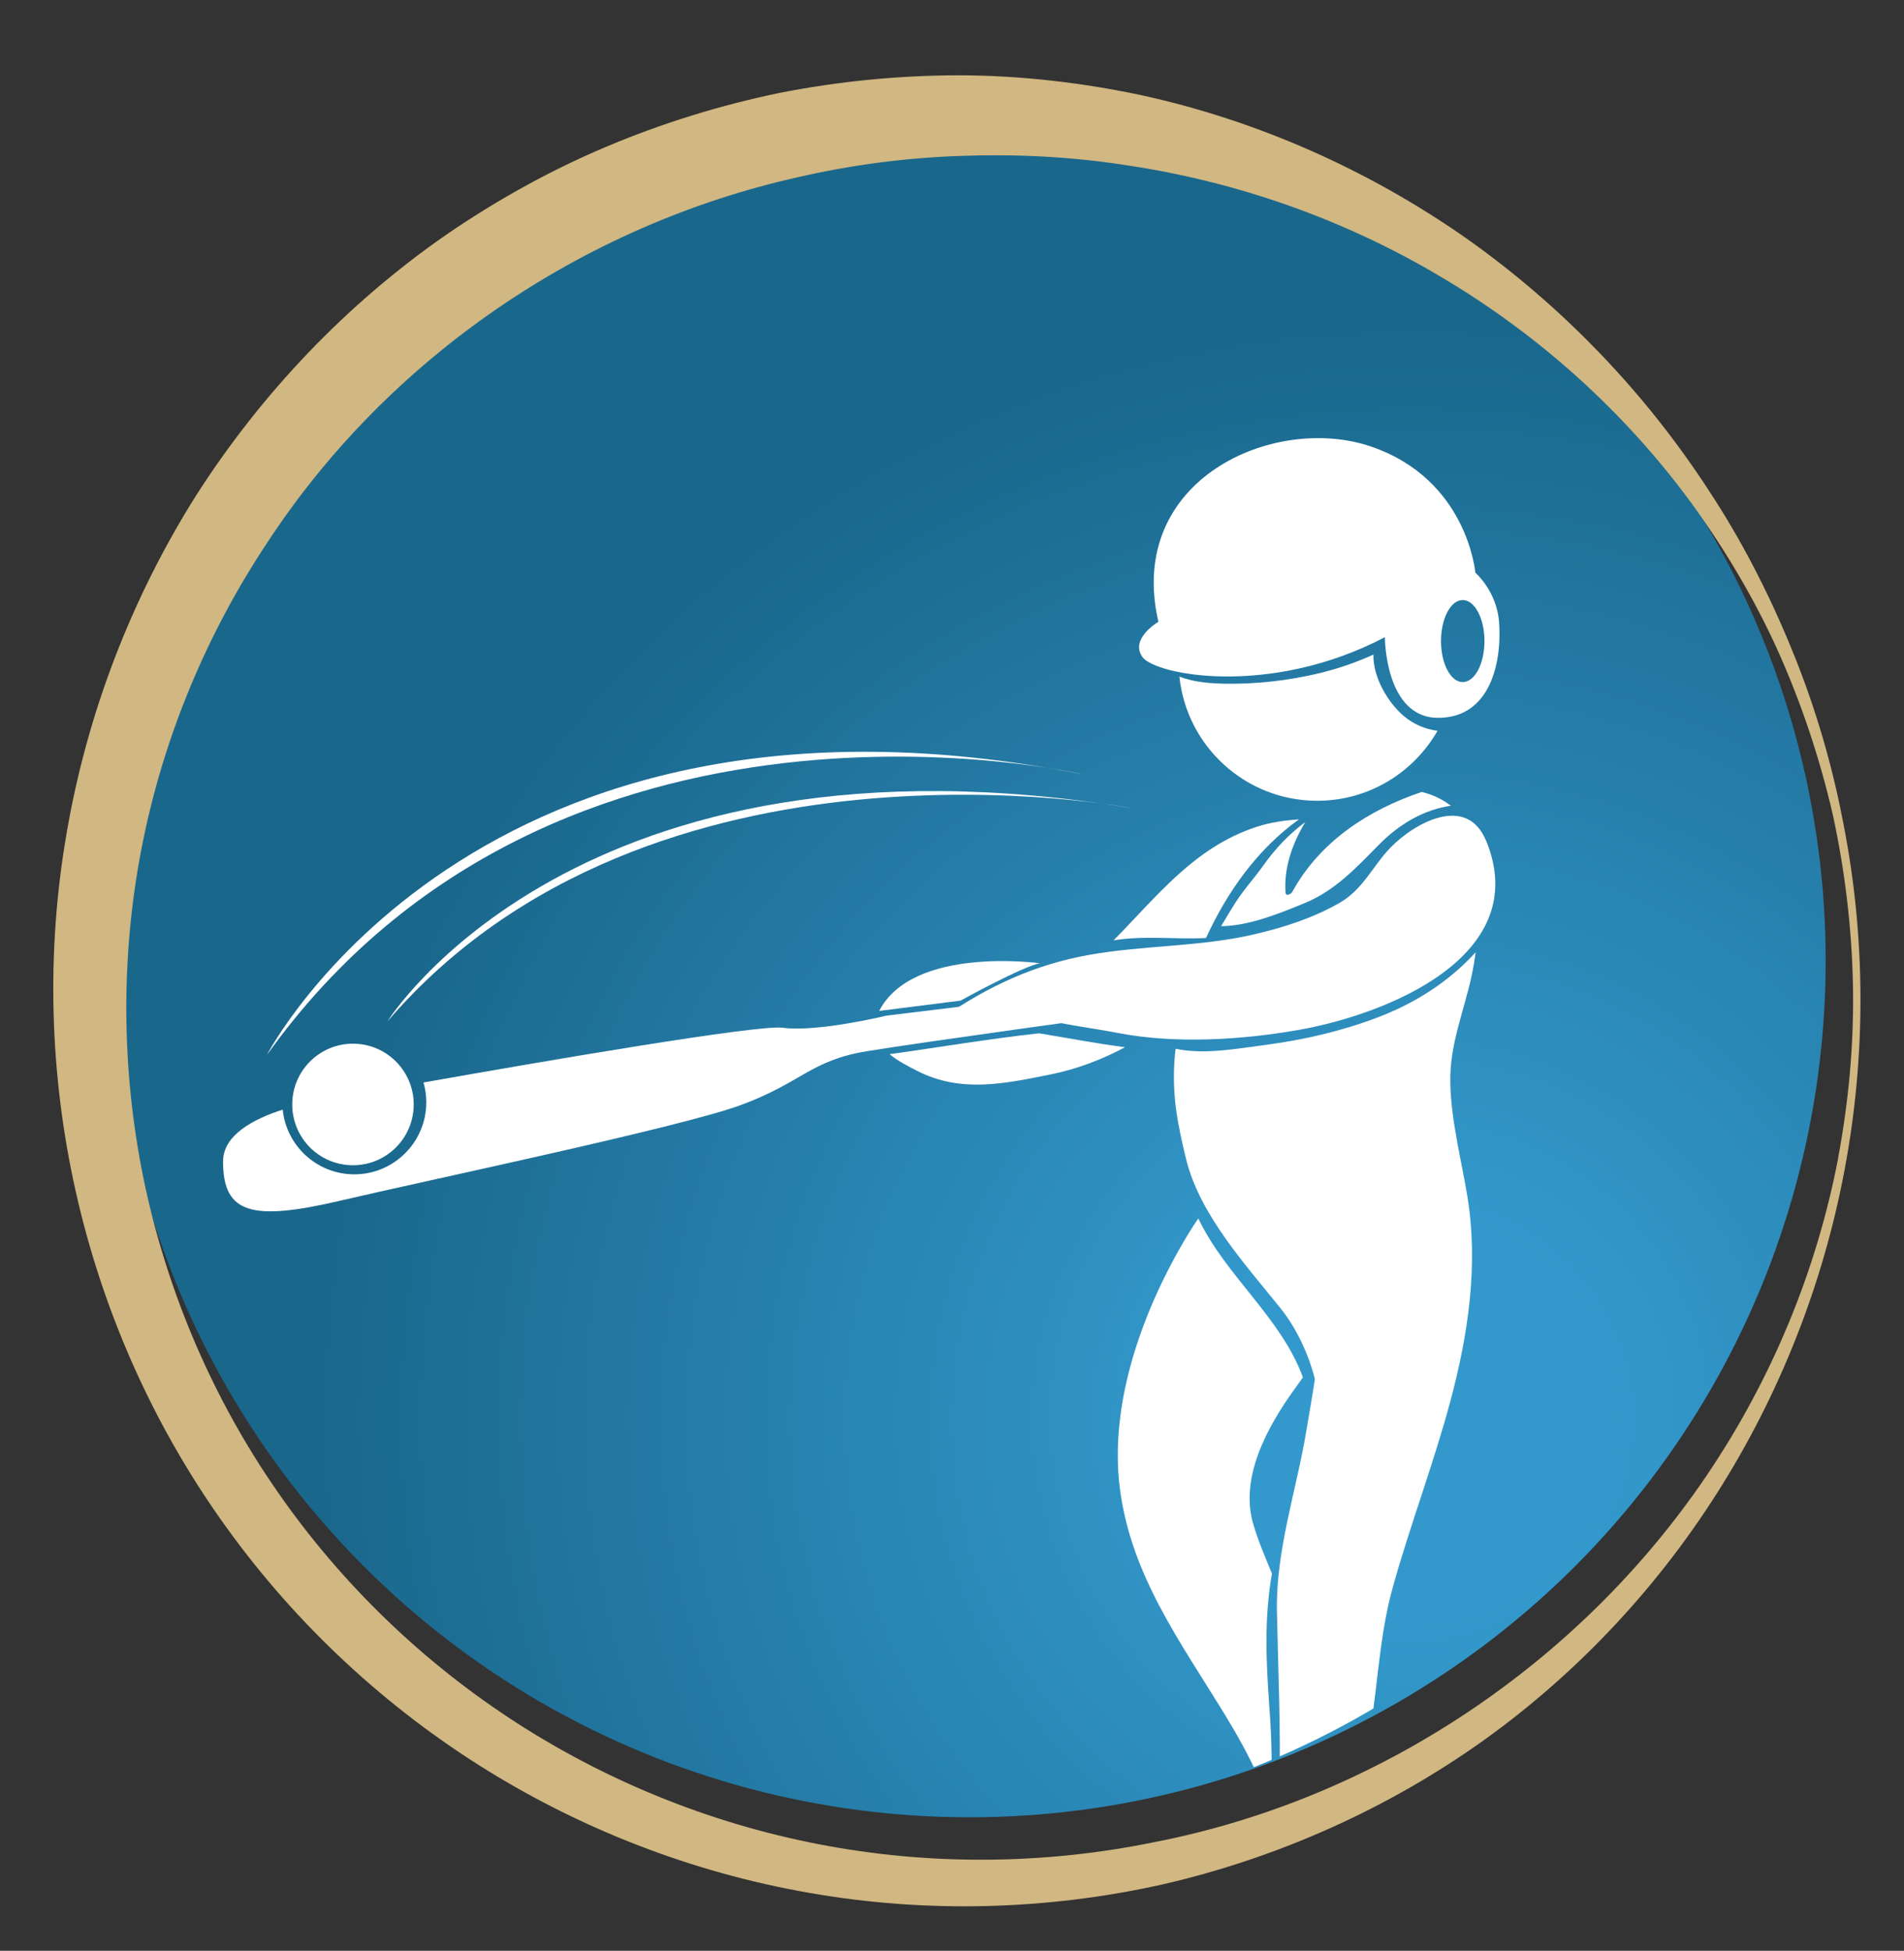
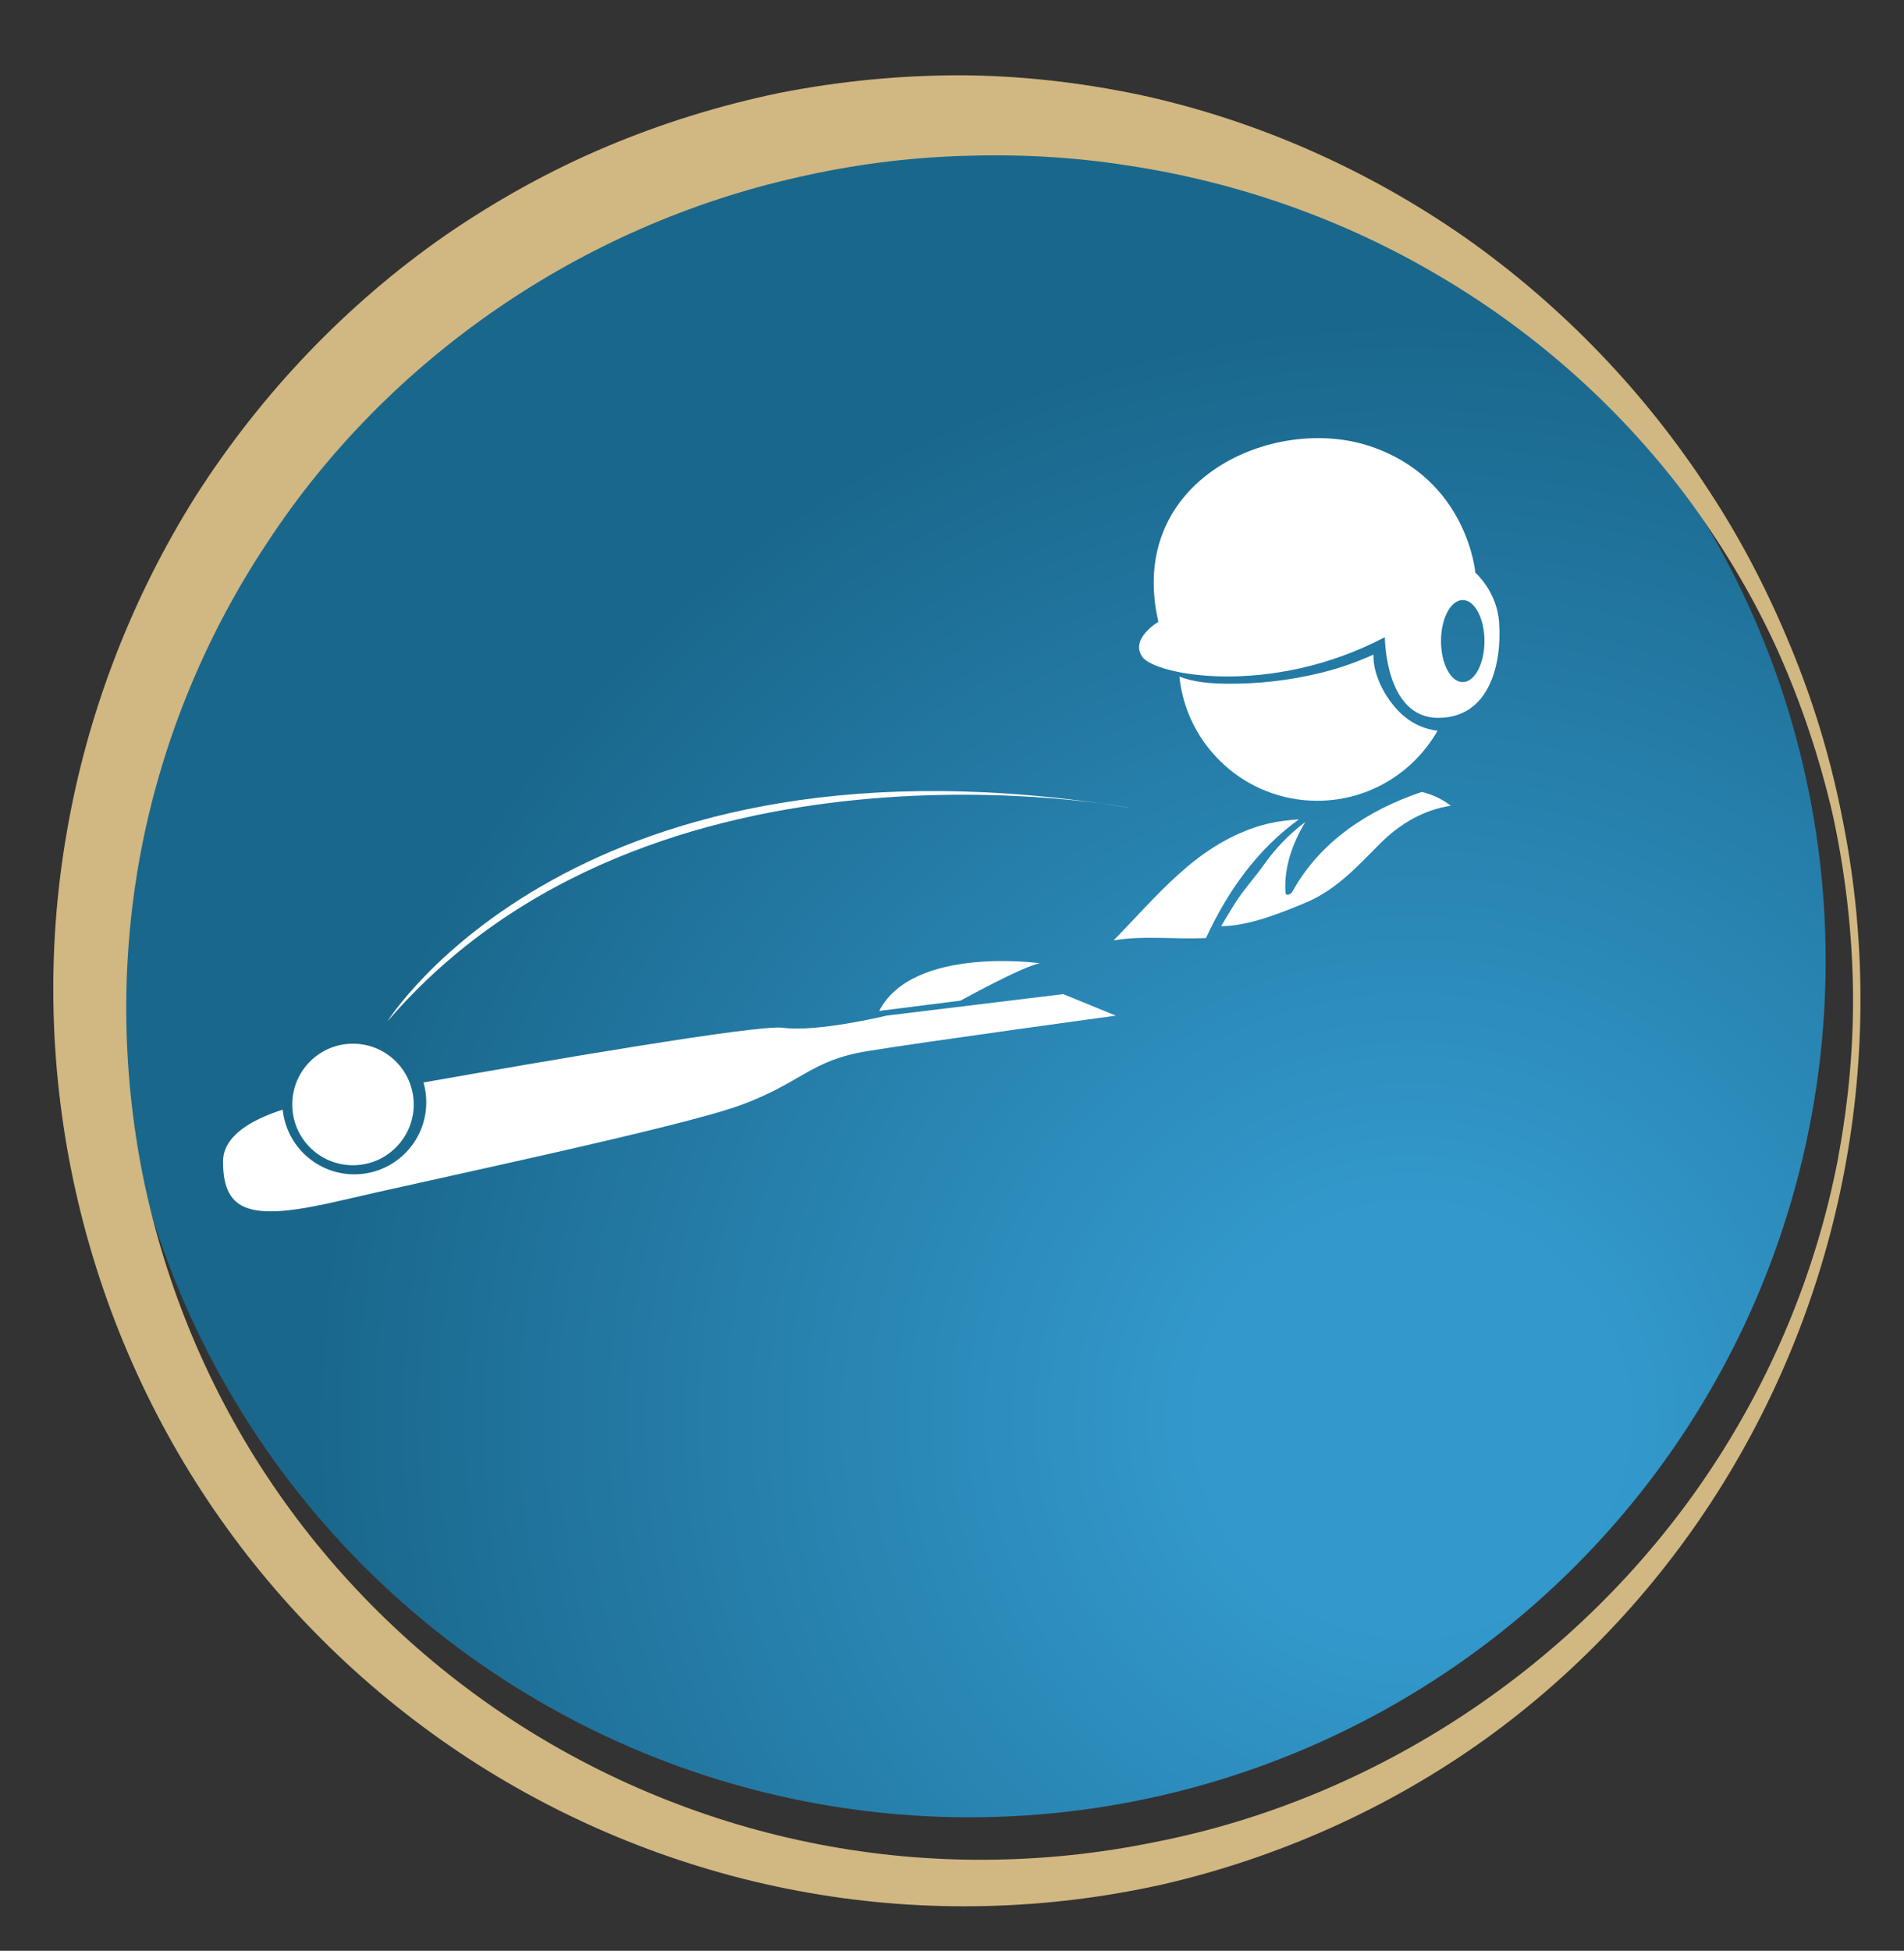
<svg xmlns="http://www.w3.org/2000/svg" id="Capa_1" data-name="Capa 1" viewBox="0 0 350 358.5">
  <rect x="0" y="0" width="350" height="358.5" fill="#333333" stroke="none" />
  <defs>
    <radialGradient id="New_Gradient_Swatch_1" data-name="New Gradient Swatch 1" cx="259.51" cy="260.86" fx="259.51" fy="260.86" r="232.08" gradientUnits="userSpaceOnUse">
      <stop offset=".16" stop-color="#39c" />
      <stop offset=".87" stop-color="#1a678c" />
    </radialGradient>
    <clipPath id="clippath">
      <circle cx="172.37" cy="178.48" r="157.4" style="fill: none;" />
    </clipPath>
  </defs>
  <circle cx="178.2" cy="176.57" r="157.4" style="fill: url(#New_Gradient_Swatch_1);" />
-   <path d="m338.48,149.43c-2.11-10.47-5.23-20.75-9.34-30.65-4.08-9.9-9-19.49-14.92-28.49-11.71-18.06-26.95-33.99-44.79-46.57-17.88-12.49-38.35-21.63-60-26.31-10.83-2.26-21.91-3.54-33.03-3.57-11.12,0-22.25,1.1-33.18,3.25-10.91,2.27-21.61,5.58-31.9,9.93-10.29,4.35-20.1,9.81-29.31,16.13-18.37,12.74-34.04,29.24-46.03,48.01-11.87,18.86-19.97,40.01-23.72,61.88-3.81,21.86-3.17,44.42,1.67,65.96,4.83,21.54,13.88,42.12,26.57,60.12,12.66,18.01,28.89,33.44,47.41,45.19,18.52,11.74,39.33,19.81,60.86,23.55,21.54,3.78,43.77,3.18,65.01-1.57,21.21-4.9,41.42-13.94,59.04-26.53,17.6-12.62,32.54-28.75,43.84-47.01,11.32-18.25,19.06-38.62,22.76-59.65,3.72-21.03,3.42-42.75-.95-63.66Zm-.58,63.38c-3.97,20.79-12.26,40.68-24.03,58.13-23.56,34.96-60.95,59.69-101.74,67.61-20.33,4.15-41.42,4.3-61.7.35-20.28-3.92-39.73-11.89-56.92-23.24-17.18-11.35-32.07-26.07-43.55-43.06-11.5-16.98-19.52-36.22-23.63-56.25-4.05-20.04-4.16-40.8-.25-60.76,3.92-19.96,11.85-39.05,23.07-55.9,22.23-33.94,57.88-58.23,97.38-67.09,9.86-2.28,19.95-3.61,30.09-3.95,10.13-.36,20.34.13,30.41,1.71,20.18,2.99,39.96,9.88,57.78,20.48,17.85,10.53,33.74,24.73,46.16,41.68,6.16,8.5,11.58,17.6,15.91,27.22,4.31,9.63,7.66,19.7,10.04,30.01,2.24,10.34,3.5,20.9,3.7,31.48.19,10.59-.79,21.18-2.73,31.57Z" style="fill: #d1b781;" />
+   <path d="m338.48,149.43c-2.11-10.47-5.23-20.75-9.34-30.65-4.08-9.9-9-19.49-14.92-28.49-11.71-18.06-26.95-33.99-44.79-46.57-17.88-12.49-38.35-21.63-60-26.31-10.83-2.26-21.91-3.54-33.03-3.57-11.12,0-22.25,1.1-33.18,3.25-10.91,2.27-21.61,5.58-31.9,9.93-10.29,4.35-20.1,9.81-29.31,16.13-18.37,12.74-34.04,29.24-46.03,48.01-11.87,18.86-19.97,40.01-23.72,61.88-3.81,21.86-3.17,44.42,1.67,65.96,4.83,21.54,13.88,42.12,26.57,60.12,12.66,18.01,28.89,33.44,47.41,45.19,18.52,11.74,39.33,19.81,60.86,23.55,21.54,3.78,43.77,3.18,65.01-1.57,21.21-4.9,41.42-13.94,59.04-26.53,17.6-12.62,32.54-28.75,43.84-47.01,11.32-18.25,19.06-38.62,22.76-59.65,3.72-21.03,3.42-42.75-.95-63.66m-.58,63.38c-3.97,20.79-12.26,40.68-24.03,58.13-23.56,34.96-60.95,59.69-101.74,67.61-20.33,4.15-41.42,4.3-61.7.35-20.28-3.92-39.73-11.89-56.92-23.24-17.18-11.35-32.07-26.07-43.55-43.06-11.5-16.98-19.52-36.22-23.63-56.25-4.05-20.04-4.16-40.8-.25-60.76,3.92-19.96,11.85-39.05,23.07-55.9,22.23-33.94,57.88-58.23,97.38-67.09,9.86-2.28,19.95-3.61,30.09-3.95,10.13-.36,20.34.13,30.41,1.71,20.18,2.99,39.96,9.88,57.78,20.48,17.85,10.53,33.74,24.73,46.16,41.68,6.16,8.5,11.58,17.6,15.91,27.22,4.31,9.63,7.66,19.7,10.04,30.01,2.24,10.34,3.5,20.9,3.7,31.48.19,10.59-.79,21.18-2.73,31.57Z" style="fill: #d1b781;" />
  <g style="clip-path: url(#clippath);">
    <g>
      <g>
        <path d="m230.93,151.97c-11.4,3.76-18.17,12.68-26.24,20.85,5.5-.94,11.4-.15,17-.44,3.98-8.63,9.5-16.35,17.08-21.8-2.63.18-5.24.53-7.84,1.39Z" style="fill: #fff;" />
-         <path d="m190.97,189.89s-.08,0-.12.02c-9.15,1.01-18.22,2.56-27.33,3.82,1.58,1.32,3.86,2.44,5.07,3.06,8.06,4.13,16.1,2.36,24.58.65,4.74-.96,9.35-2.69,13.64-4.99-5.3-.67-10.56-1.71-15.85-2.56Z" style="fill: #fff;" />
-         <path d="m233.33,313.61c-.59-8.31-.96-16.1.48-24.43-1.23-3.01-2.53-6.01-3.43-9.08-2.56-8.66,2.69-18.02,7.54-24.76.53-.74,1.06-1.48,1.59-2.22-4.04-11.01-14.2-18.64-19.23-29.2-.61.86-1.2,1.78-1.8,2.76-8.21,13.52-14.72,30.98-12.6,47.03,2.08,15.83,11.09,28,19.19,41.25,2.24,3.66,4.35,7.4,6.12,11.31.05.11,2.54,4.26,2.59,4.36.02-5.15.03-10.31-.34-15.45-.04-.52-.07-1.04-.11-1.57Z" style="fill: #fff;" />
        <path d="m239.71,166.02c5.85-2.41,9.57-6.56,13.93-10.94,3.69-3.72,8.14-6.28,13.06-7.01-1.54-1.18-3.34-2.05-5.36-2.53-9.79,3.3-18.7,9.08-23.79,18.37-.22.4-1.18.89-1.24.14-.33-4.59,1.26-9,3.62-12.97-2.96,2.2-5.54,4.91-7.7,7.97-1.64,2.33-3.58,4.39-5.12,6.82-.9,1.42-1.78,2.87-2.64,4.34,5.08-.05,10.7-2.33,15.25-4.2Z" style="fill: #fff;" />
-         <path d="m267.87,209.85c-.65-3.57-1.19-7.15-1.27-10.77-.17-7.15,2.53-13.18,3.98-20.03.27-1.28.5-2.64.68-4.05-4.87,5.36-11.12,9.38-18.14,12.02-6.6,2.5-13.6,4.11-20.6,5.02-4.93.64-11.17,1.83-16.41.69-.09.7-.17,1.39-.21,2.08-.2,2.95-.12,5.88.26,8.82.43,3.22,1.13,6.42,1.92,9.57,2.56,10.19,11,19.33,17.39,27.33,2.85,3.55,5.1,8.38,6.24,12.91-.49,3.21-1.05,6.41-1.59,9.61-1.82,10.89-5.61,21.9-5.39,33.05.22,11.02.75,22.04.43,33.06-.35,11.72-4.58,22.8-5.24,34.36-.25,4.63,6.79-3.72,7.16-4.34,1.9-3.09,3.41-6.43,4.82-9.76,3.81-8.96,7.37-18.18,9.33-27.75,2.01-9.86,2.07-20.21,4.78-29.91,3.2-11.49,7.48-22.64,10.57-34.15,3.31-12.3,5.23-25.12,3.15-37.8-.55-3.32-1.26-6.63-1.87-9.95Z" style="fill: #fff;" />
-         <path d="m273.19,154.54c-3.56-8.7-13.19-3.28-17.52,1.16-3.47,3.56-5.02,7.73-9.57,10.31-4.79,2.7-9.89,4.35-15.22,5.62-9.97,2.39-20.47,2.04-30.57,3.83-10.18,1.81-18.63,5.76-27.06,11.58-.69.48-.61,1.83.41,1.37.02,0,.04,0,.05-.02.15.28.5.41.9.1.62-.47,1.29-.86,2.01-1.21,2.18-.72,4.36-1.19,6.57-1.48,2.36-.08,4.71.25,6.7.9,4.78,1.58,10.5,2.13,15.49,3.11,10.58,2.07,22.9,1.31,33.46-.56,15.91-2.82,43.04-13.49,34.36-34.72Z" style="fill: #fff;" />
        <g>
          <path d="m258.06,131.6c-2.89-2.46-5.7-7.12-5.59-11.3-3.33,1.5-6.8,2.69-10.35,3.51-5.42,1.26-10.9,1.89-16.47,1.84-3-.03-6.09-.24-8.85-1.31,1.33,12.82,12.17,22.82,25.34,22.82,9.47,0,17.72-5.18,22.11-12.86-2.23-.28-4.4-1.19-6.18-2.7Z" style="fill: #fff;" />
          <path d="m275.58,114.4c-.43-5.79-4.38-9.16-4.38-9.16,0,0-1.42-17.14-19.21-23.19-17.78-6.06-45.11,6.06-39.05,32.22,0,0-5.28,3.09-2.96,6.44,2.32,3.35,23.45,7.47,44.59-3.61,0,0,0,14.82,9.79,14.82s11.73-10.57,11.21-17.52Zm-6.7,10.95c-2.21,0-3.99-3.38-3.99-7.54s1.79-7.54,3.99-7.54,4,3.37,4,7.54-1.79,7.54-4,7.54Z" style="fill: #fff;" />
        </g>
        <path d="m76.05,202.97c0,6.17-4.99,11.17-11.17,11.17s-11.16-5-11.16-11.17,5-11.17,11.16-11.17,11.17,5,11.17,11.17Z" style="fill: #fff;" />
        <path d="m195.46,182.69l-32.47,3.95s-12.71,3.09-19.07,2.23c-4.55-.62-43.98,6.15-66.07,10.06.33,1.16.51,2.38.51,3.64,0,7.31-5.93,13.24-13.23,13.24-6.85,0-12.49-5.22-13.16-11.89-5.49,1.76-10.97,4.72-10.97,9.53,0,9.62,5.32,10.99,21.47,7.22,16.15-3.79,62.2-13.41,73.54-17.53,11.34-4.12,12.89-8.25,23.37-9.96,10.48-1.72,45.74-6.53,45.74-6.53l-9.66-3.95Z" style="fill: #fff;" />
        <path d="m161.62,185.78l14.95-1.89s11.51-6.36,14.6-6.87c0,0-23.37-3.26-29.55,8.76Z" style="fill: #fff;" />
      </g>
-       <path d="m49.07,193.86s38.14-73.71,150-51.55c0,0-96.9-22.68-150,51.55Z" style="fill: #fff;" />
      <path d="m71.24,187.68s34.8-55.98,136.86-39.15c0,0-88.42-17.22-136.86,39.15Z" style="fill: #fff;" />
    </g>
  </g>
</svg>